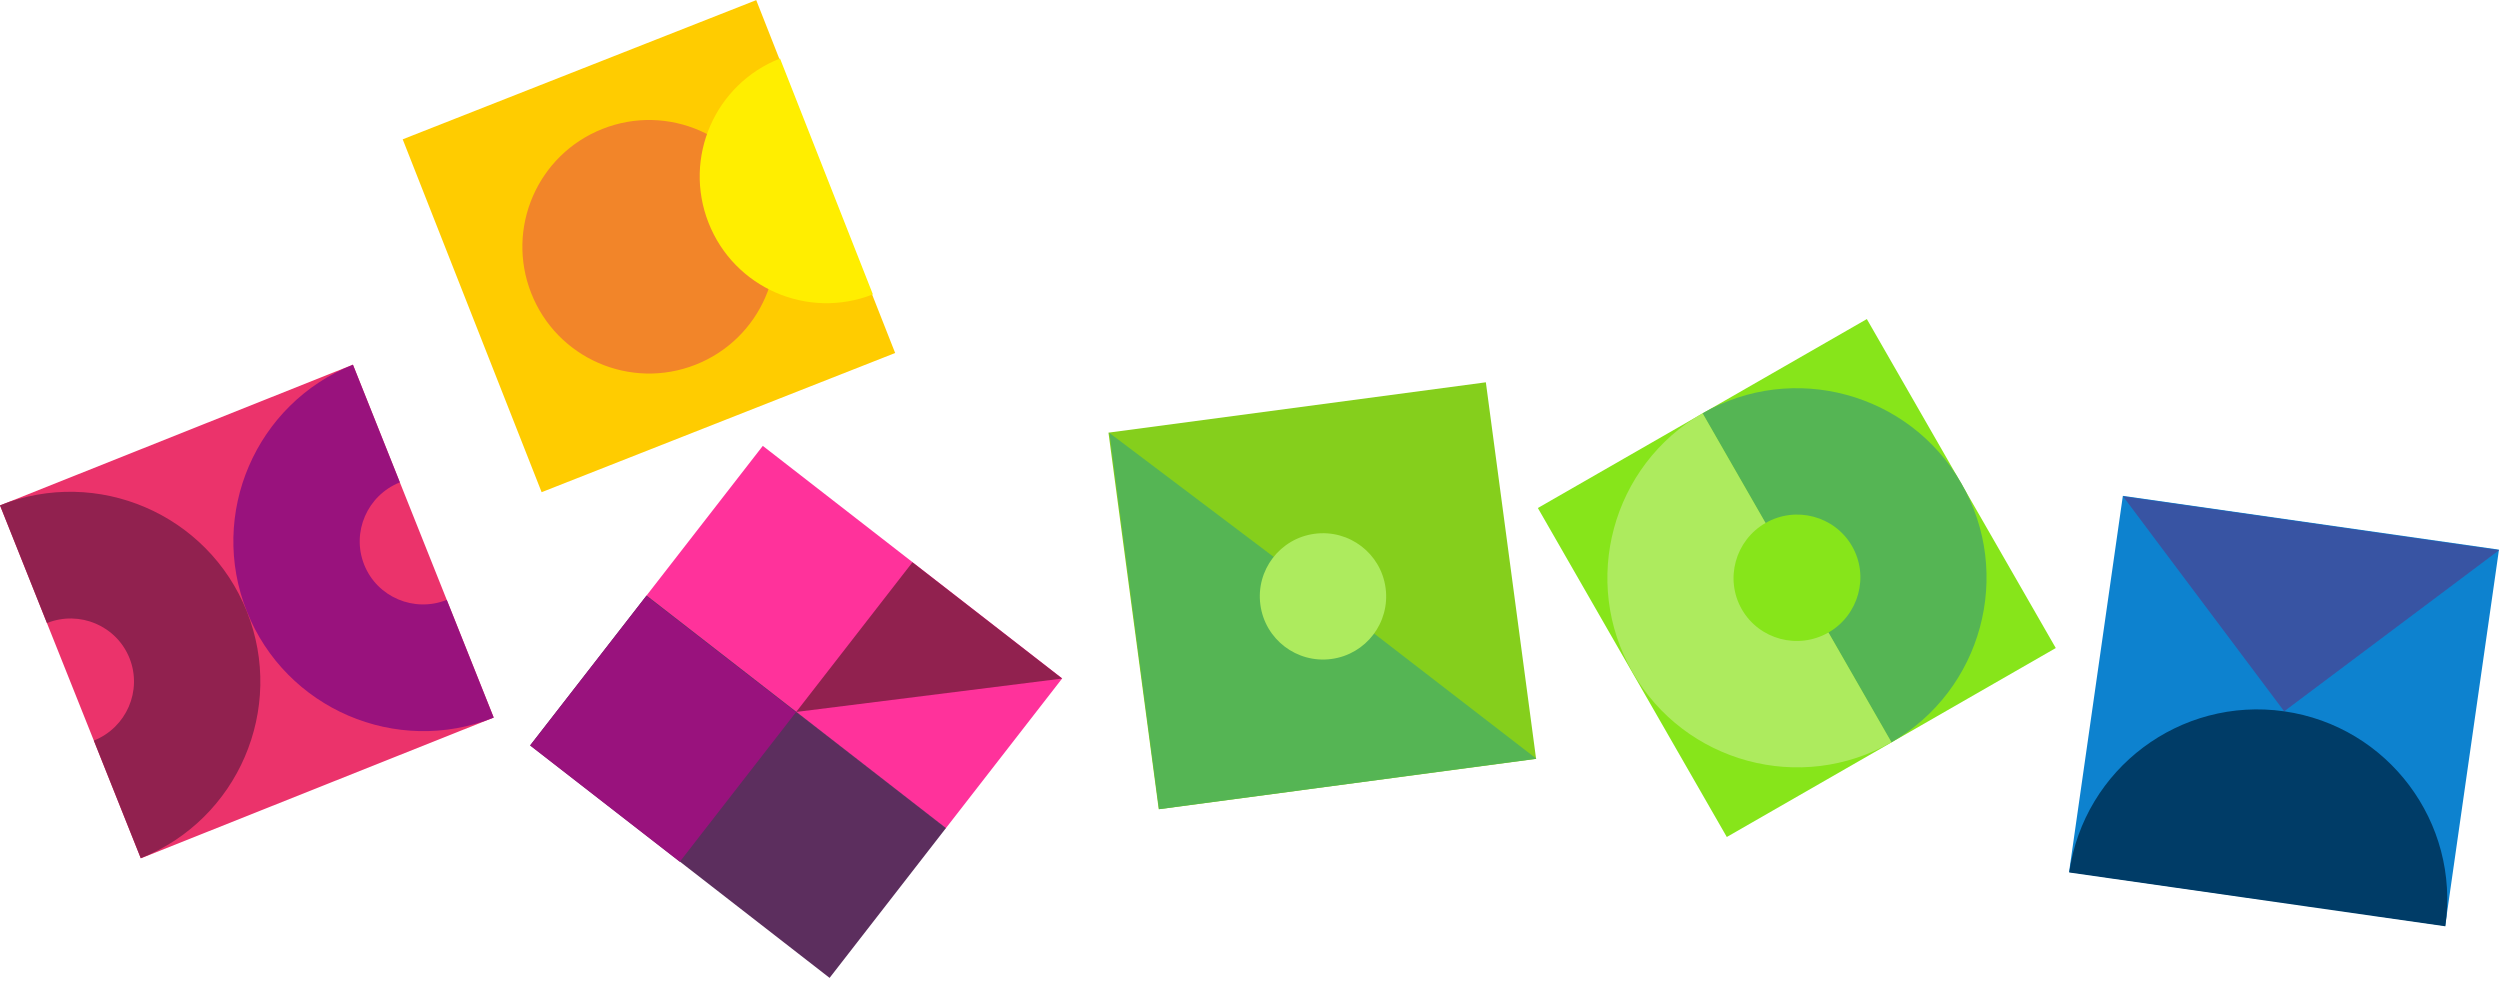
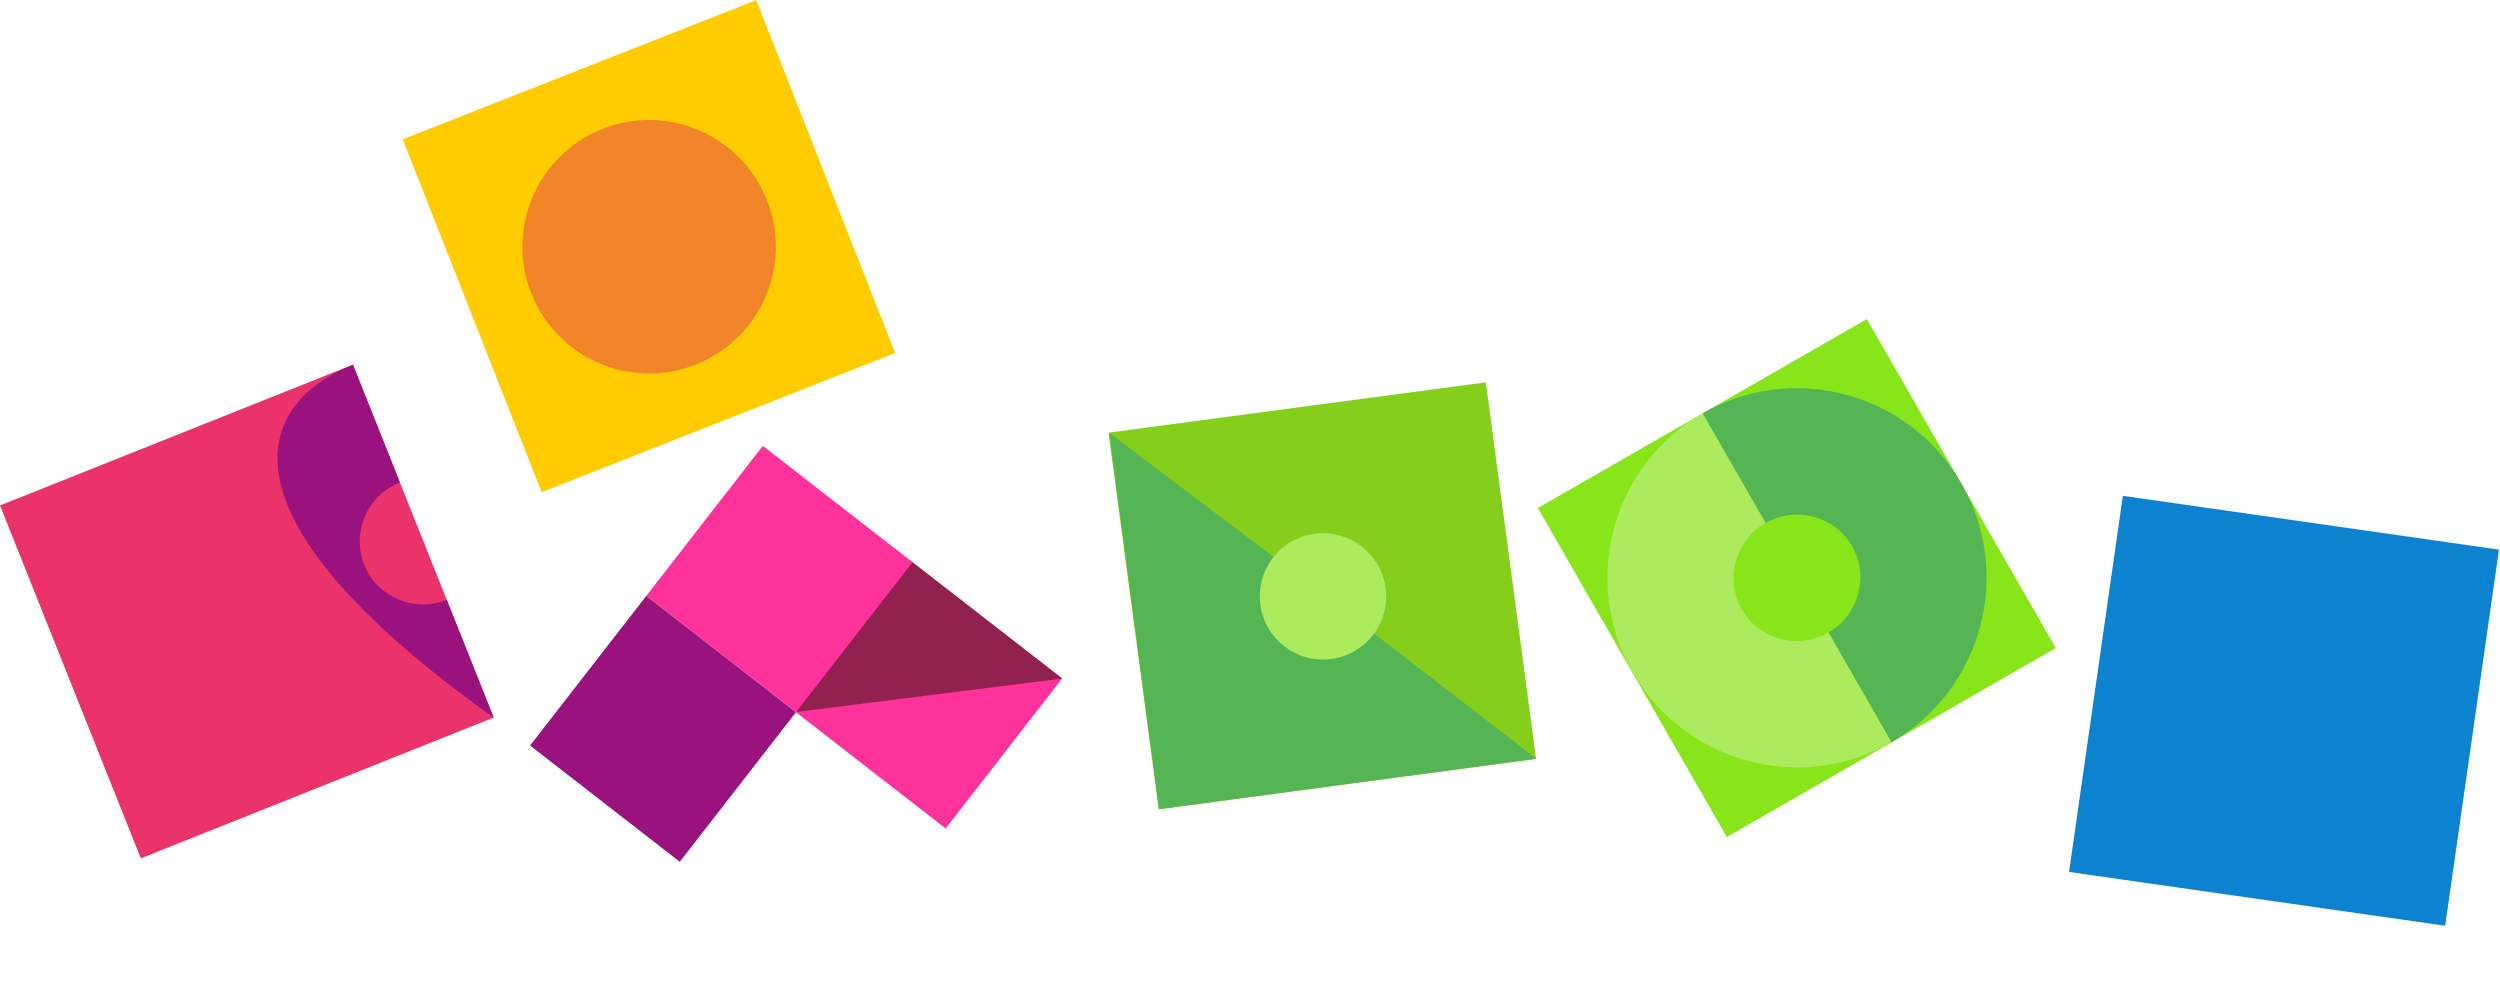
<svg xmlns="http://www.w3.org/2000/svg" width="354" height="139" viewBox="0 0 354 139" fill="none">
  <path d="M108.012 63.136L91.51 84.379L133.903 117.31L150.405 96.066L108.012 63.136Z" fill="#FF329B" />
-   <path d="M91.555 84.326L75.078 105.538L117.47 138.468L133.948 117.256L91.555 84.326Z" fill="#5C2E5E" />
  <path d="M129.2 79.623L150.4 96.083L112.74 100.813L129.2 79.623Z" fill="#91214F" />
  <path d="M91.512 84.385L75.059 105.565L96.255 122.03L112.708 100.85L91.512 84.385Z" fill="#99127D" />
  <path d="M49.972 51.635L0.002 71.571L19.938 121.541L69.908 101.605L49.972 51.635Z" fill="#EB336B" />
-   <path d="M49.97 51.633L56.62 68.303C52 70.143 49.74 75.373 51.57 79.963C53.4 84.553 58.64 86.783 63.26 84.943L69.91 101.613C56.13 107.113 40.46 100.373 34.96 86.593C29.46 72.813 36.2 57.143 49.98 51.643" fill="#99127D" />
-   <path d="M19.94 121.533L13.29 104.863C17.91 103.023 20.17 97.793 18.34 93.203C16.51 88.613 11.27 86.383 6.65 88.223L0 71.553C13.78 66.053 29.45 72.793 34.95 86.573C40.45 100.353 33.71 116.023 19.93 121.523" fill="#91214F" />
+   <path d="M49.97 51.633L56.62 68.303C52 70.143 49.74 75.373 51.57 79.963C53.4 84.553 58.64 86.783 63.26 84.943L69.91 101.613C29.46 72.813 36.2 57.143 49.98 51.643" fill="#99127D" />
  <path d="M107.082 0.018L57.022 19.727L76.694 69.693L126.754 49.984L107.082 0.018Z" fill="#FFCC00" />
  <path d="M98.49 51.643C89.27 55.273 78.85 50.743 75.22 41.513C71.59 32.293 76.12 21.873 85.34 18.243C94.56 14.613 104.98 19.143 108.61 28.373C112.24 37.593 107.71 48.013 98.49 51.643Z" fill="#F28529" />
-   <path d="M123.6 41.683C114.38 45.313 103.96 40.783 100.33 31.553C96.7 22.323 101.23 11.913 110.45 8.283" fill="#FFEE00" />
  <path d="M210.396 54.133L156.96 61.263L164.075 114.59L217.512 107.46L210.396 54.133Z" fill="#85CF1C" />
  <path d="M164.12 114.573L217.55 107.433L187.52 84.263L157.09 61.303L164.12 114.573Z" fill="#55B554" />
  <path d="M178.47 85.633C179.12 90.523 183.62 93.963 188.52 93.313C193.42 92.663 196.86 88.163 196.2 83.263C195.55 78.373 191.05 74.933 186.15 75.583C181.25 76.233 177.81 80.733 178.47 85.633Z" fill="#ADEB5E" />
  <path d="M264.344 45.18L217.76 71.934L244.515 118.518L291.098 91.763L264.344 45.18Z" fill="#87E51A" />
  <path d="M241.07 58.523L249.99 74.063C254.29 71.593 259.79 73.063 262.25 77.333C264.71 81.603 263.2 87.103 258.9 89.573L267.82 105.113C280.66 97.733 285.11 81.283 277.73 68.443C270.35 55.603 253.9 51.153 241.06 58.533" fill="#55B554" />
  <path d="M267.83 105.103L258.91 89.563C254.61 92.033 249.11 90.563 246.65 86.293C244.19 82.013 245.7 76.523 250 74.053L241.08 58.513C228.24 65.893 223.79 82.343 231.17 95.183C238.55 108.023 255 112.473 267.84 105.093" fill="#ADEB5E" />
  <path d="M300.597 70.212L292.979 123.47L346.237 131.088L353.855 77.83L300.597 70.212Z" fill="#0D82CF" />
-   <path d="M353.87 77.903L323.44 100.723L300.62 70.283L353.87 77.903Z" fill="#3854A3" />
-   <path d="M293 123.543C295.1 108.833 308.73 98.623 323.44 100.723C338.15 102.823 348.36 116.453 346.26 131.163L293.01 123.543H293Z" fill="#003C67" />
</svg>